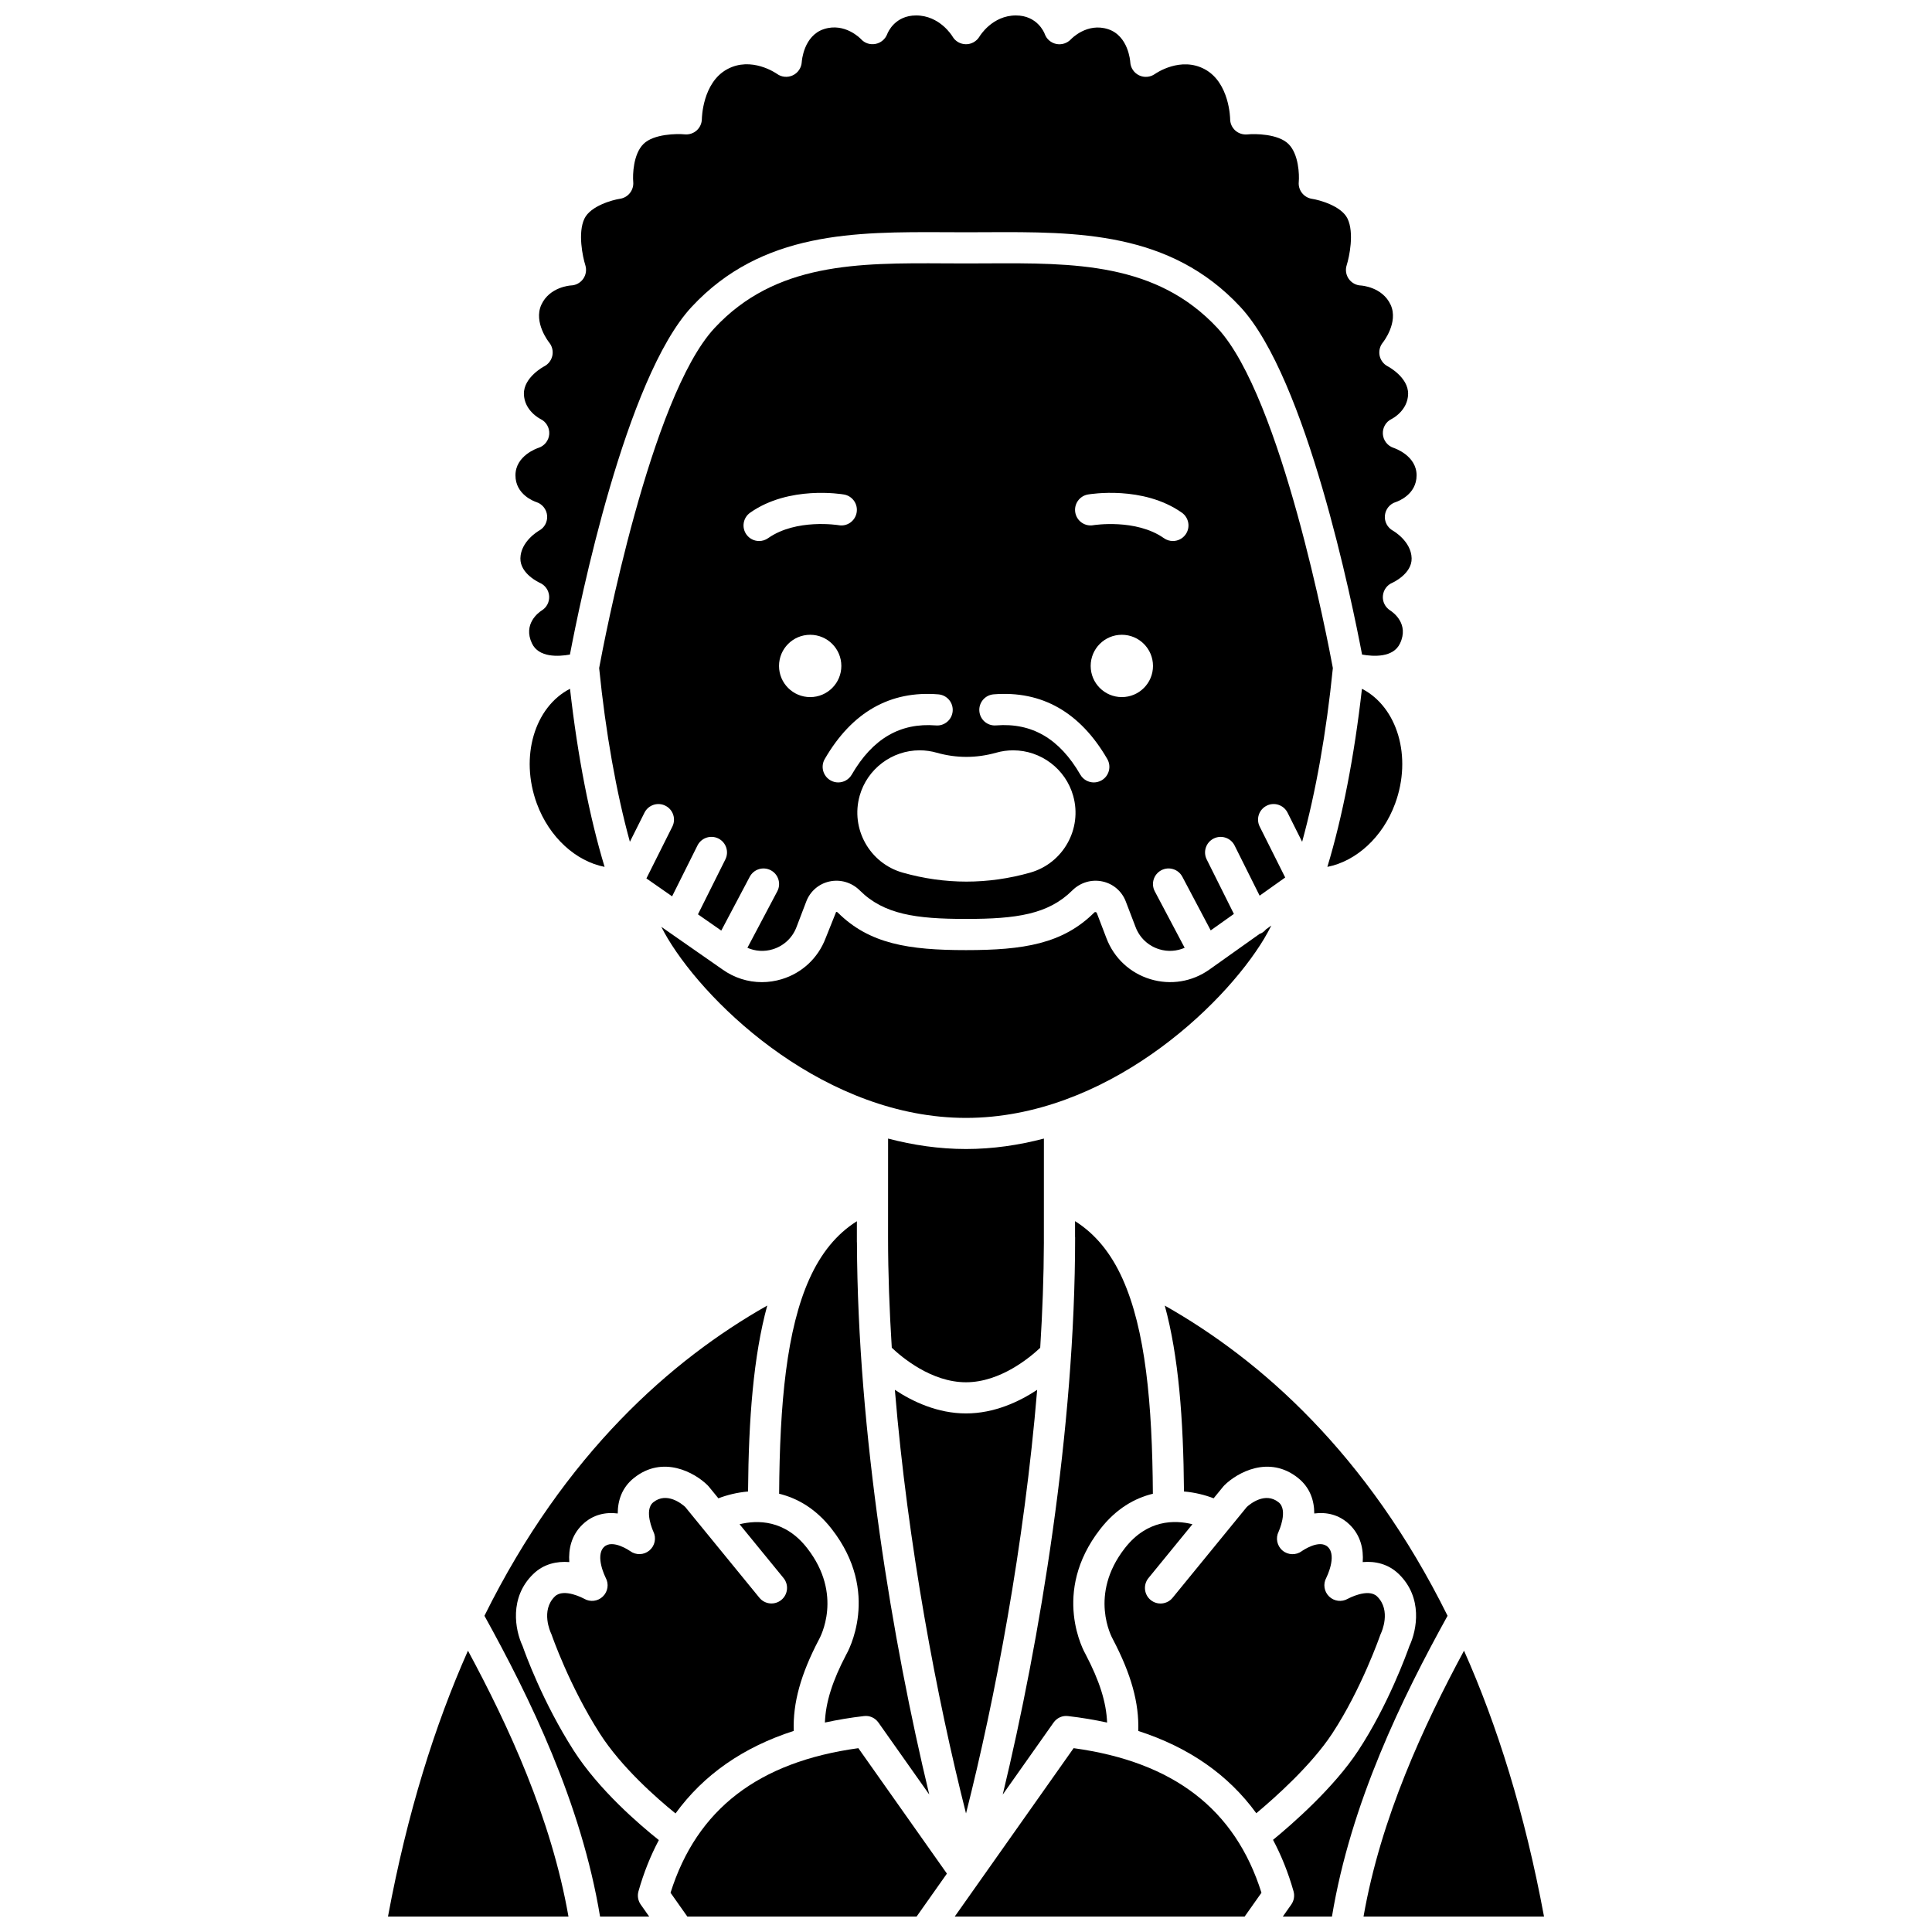
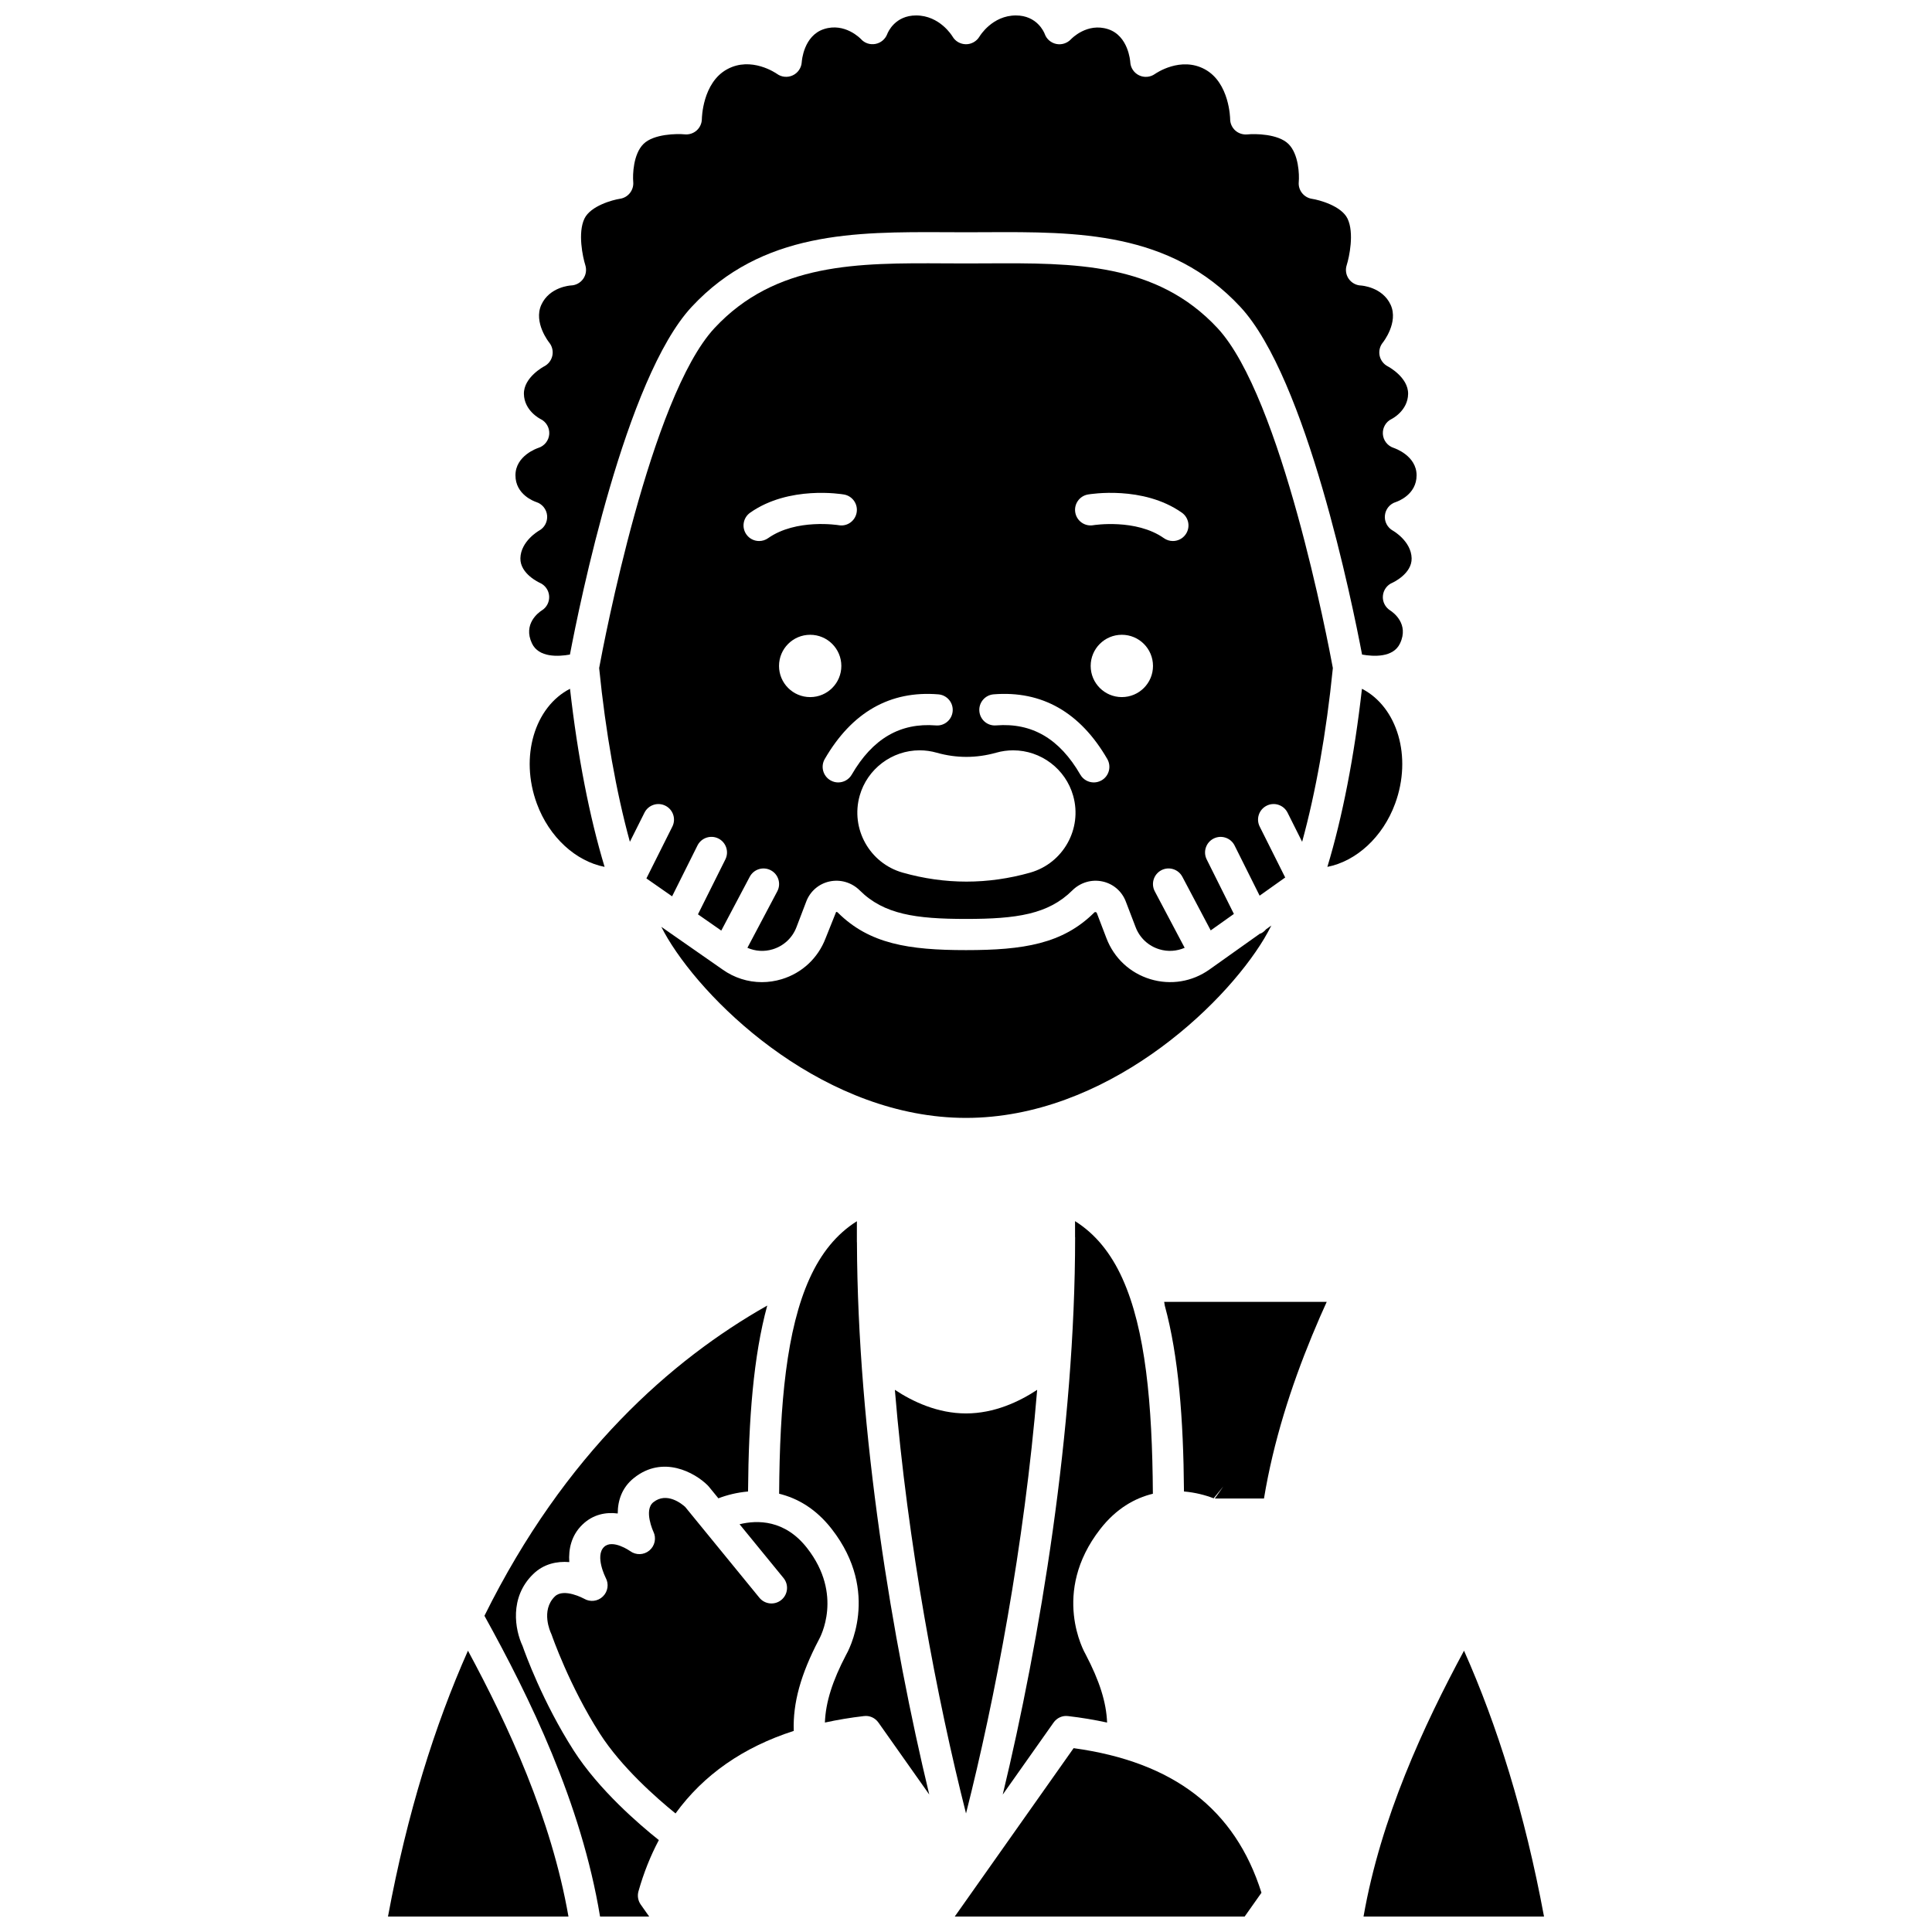
<svg xmlns="http://www.w3.org/2000/svg" width="800px" height="800px" version="1.1" viewBox="144 144 512 512">
  <defs>
    <clipPath id="g">
      <path d="m280 148.09h240v169.91h-240z" />
    </clipPath>
    <clipPath id="f">
      <path d="m397 607h82v44.902h-82z" />
    </clipPath>
    <clipPath id="e">
      <path d="m452 489h76v162.9h-76z" />
    </clipPath>
    <clipPath id="d">
      <path d="m505 581h49v70.902h-49z" />
    </clipPath>
    <clipPath id="c">
-       <path d="m321 607h74v44.902h-74z" />
-     </clipPath>
+       </clipPath>
    <clipPath id="b">
      <path d="m246 581h49v70.902h-49z" />
    </clipPath>
    <clipPath id="a">
      <path d="m272 489h76v162.9h-76z" />
    </clipPath>
  </defs>
-   <path d="m400 448.5c-7.109 0-14.016-1.027-20.648-2.769l-0.008 26.199c0 9.594 0.371 19.387 0.988 29.234 2.617 2.484 10.469 9.152 19.668 9.152 9.102 0 16.969-6.59 19.668-9.141 0.59-9.41 0.941-18.777 0.973-27.965h-0.004l0.008-27.477c-6.633 1.738-13.535 2.766-20.645 2.766z" />
  <path d="m441.45 482.8c-3.019-6.66-7.117-11.773-12.551-15.184v4.184c0 0.031 0.02 0.062 0.02 0.098 0 50.816-9.383 107.03-19.184 147.68l13.473-19.078c0.867-1.23 2.328-1.918 3.844-1.719 3.606 0.414 7.035 1 10.34 1.715-0.203-5.371-2.004-11.043-5.703-18.105-0.293-0.492-9.273-16.277 3.894-33.18 4.207-5.402 9.113-8.18 13.941-9.352-0.152-23.93-1.973-43.562-8.059-57.016 0-0.02-0.008-0.031-0.016-0.039z" />
  <path d="m376.79 600.49 13.473 19.082c-9.711-40.293-19.004-95.887-19.164-146.36h-0.016v-1.281-0.027-4.266c-5.422 3.406-9.516 8.516-12.527 15.164-0.004 0.008-0.008 0.016-0.012 0.023-6.09 13.453-7.914 33.09-8.066 57.031 4.828 1.172 9.738 3.949 13.941 9.352 13.164 16.902 4.188 32.691 3.797 33.355-3.625 6.926-5.41 12.562-5.609 17.93 3.305-0.715 6.734-1.301 10.34-1.715 1.508-0.199 2.973 0.484 3.844 1.715z" />
  <path d="m298.8 567.68c-0.039-0.023-5.379-2.938-7.762-0.602-3.809 3.723-1.133 9.504-1.016 9.742 0.066 0.141 0.141 0.316 0.191 0.465 0.047 0.133 4.621 13.422 12.766 26.148 5.703 8.91 15.062 17.113 20.039 21.148 7.418-10.227 17.883-17.535 31.332-21.875-0.25-7.406 1.855-15.012 6.648-24.156 0.348-0.621 6.551-11.898-3.094-24.277-5.898-7.574-13.207-7.488-17.91-6.332l11.648 14.254c1.445 1.766 1.18 4.367-0.586 5.809-1.766 1.441-4.363 1.18-5.809-0.586l-19.668-24.07c-0.852-0.777-4.863-4.086-8.434-1.242-2.613 2.09-0.02 7.738 0.008 7.797 0.836 1.711 0.395 3.777-1.066 4.996-1.461 1.219-3.562 1.289-5.098 0.152-0.023-0.02-4.668-3.269-6.918-1.086-2.473 2.402 0.418 8.117 0.445 8.172 0.891 1.633 0.586 3.656-0.75 4.945-1.328 1.301-3.363 1.539-4.969 0.598z" />
  <g clip-path="url(#g)">
    <path d="m286.15 277.06c1.57 0.516 2.695 1.926 2.84 3.566 0.145 1.645-0.691 3.227-2.144 4.004-0.02 0.012-4.828 2.738-4.938 7.305-0.102 4.172 5.09 6.492 5.144 6.516 1.406 0.617 2.371 1.969 2.477 3.508 0.105 1.531-0.637 3.008-1.945 3.809-0.84 0.535-5.047 3.582-2.613 8.734 1.801 3.816 7.016 3.508 10.066 2.965 2.586-13.605 14.73-73.305 32.262-92.145 18.645-20.039 43.355-19.879 67.211-19.789l5.492 0.02 5.492-0.02c23.852-0.102 48.559-0.258 67.203 19.789 17.531 18.84 29.676 78.535 32.262 92.145 3.051 0.539 8.273 0.852 10.066-2.965 2.434-5.156-1.781-8.195-2.648-8.754-1.293-0.828-2.035-2.316-1.898-3.84 0.133-1.527 1.078-2.867 2.496-3.461 0.023-0.012 5.223-2.336 5.121-6.504-0.113-4.562-4.918-7.293-4.969-7.316-1.445-0.805-2.289-2.402-2.113-4.047 0.172-1.645 1.293-3.035 2.875-3.527 0.531-0.172 5.519-1.965 5.519-7.09 0-5.227-5.832-7.184-6.078-7.269-1.609-0.523-2.75-1.977-2.859-3.668-0.105-1.688 0.809-3.273 2.336-4 0.141-0.07 4.277-2.188 4.356-6.625 0.082-4.43-5.336-7.293-5.394-7.316-1.109-0.574-1.906-1.629-2.16-2.848-0.246-1.227 0.062-2.504 0.859-3.465 0.027-0.031 4.219-5.297 2.062-10-2.188-4.766-7.812-5.109-7.867-5.109-1.293-0.051-2.484-0.703-3.231-1.758-0.742-1.059-0.945-2.402-0.547-3.633 0.68-2.148 2.051-8.566 0.215-12.348-1.637-3.367-7.484-4.941-9.402-5.231-2.172-0.328-3.727-2.297-3.516-4.481 0.168-1.867 0.004-7.344-2.719-10.047-2.742-2.727-8.945-2.754-10.91-2.543-1.16 0.102-2.328-0.262-3.195-1.039-0.867-0.785-1.367-1.902-1.363-3.078 0-0.078-0.137-9.574-6.695-13.141-6.418-3.488-12.969 1.055-13.242 1.246-1.23 0.867-2.848 1.008-4.203 0.348-1.355-0.66-2.25-2-2.324-3.5-0.016-0.262-0.496-6.981-5.883-8.73-5.559-1.801-9.684 2.512-9.855 2.695-0.992 1.043-2.461 1.516-3.875 1.223-1.406-0.297-2.578-1.293-3.055-2.652-0.172-0.469-2.035-4.902-7.637-4.902-6.25 0-9.523 5.371-9.66 5.602-0.75 1.258-2.141 2.043-3.59 2.027-1.465-0.012-2.824-0.785-3.555-2.055-0.121-0.203-3.398-5.574-9.641-5.574-5.602 0-7.465 4.434-7.656 4.938-0.512 1.34-1.691 2.34-3.102 2.606-1.43 0.277-2.875-0.191-3.832-1.254-0.148-0.16-4.289-4.473-9.836-2.672-5.391 1.75-5.867 8.469-5.883 8.758-0.094 1.504-1 2.848-2.363 3.492-1.363 0.645-2.973 0.504-4.188-0.375-0.262-0.184-6.82-4.734-13.223-1.23-6.559 3.566-6.695 13.062-6.695 13.156-0.008 1.164-0.508 2.285-1.375 3.059-0.867 0.777-2.035 1.148-3.184 1.035-1.969-0.199-8.195-0.148-10.914 2.543-2.723 2.699-2.883 8.176-2.715 10.062 0.195 2.184-1.355 4.16-3.527 4.469-1.906 0.285-7.754 1.867-9.391 5.231-1.836 3.781-0.461 10.203 0.219 12.355 0.387 1.23 0.184 2.578-0.559 3.629-0.742 1.055-1.934 1.707-3.223 1.754-0.199 0.008-5.691 0.371-7.867 5.109-2.16 4.707 2.031 9.973 2.078 10.023 0.785 0.969 1.098 2.254 0.836 3.477-0.266 1.223-1.059 2.266-2.172 2.832-0.031 0.016-5.449 2.879-5.367 7.309 0.082 4.473 4.316 6.602 4.359 6.625 1.539 0.727 2.473 2.324 2.356 4.027-0.121 1.695-1.277 3.148-2.902 3.652-0.219 0.07-6.051 2.031-6.051 7.254-0.012 5.129 4.977 6.918 5.547 7.106z" />
  </g>
  <path d="m418.86 512.32c-4.773 3.152-11.363 6.254-18.855 6.254s-14.086-3.098-18.855-6.254c3.398 40.977 11.148 81.867 18.855 112.26 7.707-30.398 15.457-71.289 18.855-112.26z" />
  <path d="m479.67 357.52c2.035-1.027 4.519-0.199 5.543 1.84l3.867 7.723c3.586-13.062 6.422-28.891 8.141-46.043-1.207-6.539-13.621-71.871-30.566-90.09-16.18-17.387-38-17.27-61.117-17.156l-5.535 0.02-5.535-0.02c-23.129-0.125-44.941-0.234-61.121 17.156-16.949 18.219-29.363 83.555-30.566 90.09 1.723 17.16 4.559 32.984 8.145 46.043l3.867-7.719c1.023-2.039 3.5-2.867 5.543-1.84 2.039 1.02 2.867 3.5 1.84 5.543l-6.871 13.723 6.809 4.746 6.723-13.473c1.02-2.039 3.5-2.867 5.539-1.855 2.039 1.02 2.871 3.496 1.855 5.539l-7.266 14.559 6.18 4.309 7.543-14.262c1.066-2.016 3.562-2.789 5.578-1.723 2.016 1.066 2.789 3.562 1.723 5.578l-7.918 14.969c2.109 0.918 4.457 1.082 6.703 0.395 2.914-0.883 5.211-3.019 6.297-5.863l2.602-6.812c1.035-2.715 3.344-4.695 6.168-5.301 2.891-0.621 5.883 0.266 8.008 2.375 6.379 6.348 14.82 7.555 28.16 7.555 13.34 0 21.773-1.207 28.16-7.551 2.117-2.106 5.102-3.004 8.008-2.375 2.828 0.605 5.133 2.59 6.168 5.301l2.606 6.809c1.086 2.844 3.383 4.984 6.297 5.863 2.242 0.684 4.598 0.516 6.699-0.395l-7.918-14.969c-1.066-2.016-0.293-4.512 1.723-5.582 2.019-1.066 4.512-0.293 5.582 1.723l7.516 14.215 6.144-4.363-7.207-14.445c-1.02-2.039-0.188-4.523 1.855-5.539 2.035-1.016 4.523-0.188 5.539 1.855l6.633 13.289 6.777-4.816-6.75-13.48c-1.035-2.039-0.207-4.523 1.832-5.543zm-132.12-70.898c-0.723 0.512-1.551 0.754-2.375 0.754-1.297 0-2.578-0.605-3.379-1.75-1.312-1.863-0.867-4.438 1-5.754 10.301-7.262 24.277-4.922 24.867-4.824 2.246 0.391 3.75 2.531 3.356 4.777-0.391 2.242-2.504 3.766-4.769 3.356-0.102-0.012-11.23-1.82-18.699 3.441zm11.156 42.117c-4.562 0-8.258-3.695-8.258-8.258s3.695-8.258 8.258-8.258 8.258 3.695 8.258 8.258c0 4.559-3.695 8.258-8.258 8.258zm7.43 22.613c-0.703 0-1.414-0.176-2.066-0.559-1.973-1.145-2.648-3.672-1.504-5.644 7.184-12.406 17.316-18.191 30.117-17.137 2.277 0.184 3.969 2.172 3.785 4.449s-2.172 3.977-4.449 3.785c-9.48-0.754-16.777 3.508-22.309 13.051-0.766 1.316-2.152 2.055-3.574 2.055zm50.867 23.906c-5.574 1.578-11.262 2.379-16.891 2.379-5.637 0-11.324-0.801-16.895-2.383-8.758-2.481-13.867-11.625-11.391-20.391 2-7.078 8.535-12.02 15.891-12.02 1.531 0 3.055 0.215 4.531 0.637 5.207 1.473 10.496 1.473 15.758-0.008 1.453-0.414 2.965-0.625 4.488-0.625 7.375 0 13.918 4.953 15.906 12.047 2.477 8.738-2.637 17.883-11.398 20.363zm18.934-24.465c-0.652 0.375-1.367 0.559-2.066 0.559-1.426 0-2.812-0.738-3.578-2.062-5.523-9.547-12.809-13.797-22.309-13.051-2.316 0.191-4.266-1.512-4.449-3.785-0.184-2.269 1.512-4.266 3.785-4.449 12.789-1.027 22.93 4.738 30.117 17.137 1.145 1.988 0.469 4.516-1.5 5.652zm5.359-22.055c-4.562 0-8.258-3.695-8.258-8.258s3.695-8.258 8.258-8.258 8.258 3.695 8.258 8.258c0.004 4.559-3.691 8.258-8.258 8.258zm16.906-43.113c-0.805 1.141-2.082 1.75-3.379 1.75-0.82 0-1.652-0.242-2.375-0.754-7.414-5.227-18.605-3.461-18.711-3.438-2.254 0.395-4.387-1.113-4.777-3.363-0.391-2.246 1.113-4.387 3.363-4.777 0.594-0.094 14.586-2.434 24.887 4.824 1.859 1.316 2.309 3.891 0.992 5.758z" />
-   <path d="m460.01 547.94c-4.723-1.176-12-1.258-17.914 6.34-9.648 12.379-3.445 23.66-3.176 24.133 4.863 9.27 6.981 16.895 6.731 24.309 13.422 4.332 23.875 11.617 31.285 21.805 5.07-4.234 14.609-12.754 20.113-21.117 7.793-11.852 12.691-25.98 12.738-26.121 0.059-0.16 0.125-0.328 0.203-0.48 0.102-0.223 2.777-5.996-1.027-9.723-2.387-2.332-7.731 0.586-7.781 0.609-1.602 0.93-3.633 0.68-4.961-0.617-1.32-1.293-1.637-3.309-0.746-4.926 0.02-0.043 2.918-5.769 0.445-8.172-2.258-2.207-6.871 1.043-6.918 1.086-1.531 1.129-3.652 1.078-5.117-0.156-1.461-1.227-1.891-3.301-1.035-5.008 0.016-0.043 2.609-5.691-0.004-7.781-3.555-2.836-7.539 0.43-8.434 1.246l-19.664 24.066c-1.445 1.766-4.043 2.023-5.809 0.586-1.766-1.445-2.027-4.043-0.586-5.809z" />
  <g clip-path="url(#f)">
    <path d="m428.52 607.28-25.137 35.609-6.363 9.012h76.828l4.453-6.305c-6.965-22.121-23.285-34.68-49.781-38.316z" />
  </g>
  <g clip-path="url(#e)">
-     <path d="m452.68 490c3.656 13.375 4.934 30.047 5.086 49.258 2.922 0.25 5.613 0.941 7.859 1.809l2.559-3.133c0.09-0.113 0.191-0.219 0.289-0.316 3.387-3.356 11.828-8.09 19.52-1.945 3.219 2.566 4.301 6.055 4.301 9.418 3.16-0.406 6.547 0.215 9.387 2.973 2.918 2.84 3.695 6.484 3.453 9.906 3.266-0.289 6.777 0.449 9.602 3.211 6.352 6.207 4.785 14.75 2.777 19.02-0.711 2.027-5.66 15.715-13.57 27.738-6.469 9.836-17.426 19.414-22.578 23.641 2.215 4.168 4.035 8.699 5.434 13.629 0.344 1.203 0.121 2.496-0.598 3.516l-2.242 3.184h13.023c4.988-30.203 18.723-58.176 30.637-79.707-21.324-43.051-49.637-67.891-74.938-82.199z" />
+     <path d="m452.68 490c3.656 13.375 4.934 30.047 5.086 49.258 2.922 0.25 5.613 0.941 7.859 1.809l2.559-3.133l-2.242 3.184h13.023c4.988-30.203 18.723-58.176 30.637-79.707-21.324-43.051-49.637-67.891-74.938-82.199z" />
  </g>
  <path d="m479.05 392.69c0.633-1.059 1.254-2.215 1.871-3.414l-1.418 1.008c-0.355 0.434-0.797 0.805-1.328 1.074-0.086 0.043-0.184 0.027-0.273 0.066l-13.387 9.512c-4.582 3.254-10.289 4.184-15.668 2.555-5.375-1.633-9.609-5.574-11.617-10.824l-2.606-6.812c-0.301-0.199-0.473-0.195-0.641-0.016-8.371 8.32-18.797 9.953-33.98 9.953s-25.617-1.633-33.98-9.953c-0.172-0.172-0.34-0.184-0.445-0.156l-2.797 6.988c-2.008 5.25-6.238 9.195-11.617 10.824-1.734 0.523-3.508 0.785-5.266 0.785-3.684 0-7.305-1.137-10.406-3.34l-16.242-11.32c0.562 1.086 1.129 2.121 1.707 3.086 11.031 18.391 42.246 47.551 79.051 47.551 36.805-0.004 68.012-29.176 79.043-47.566z" />
  <g clip-path="url(#d)">
    <path d="m531.98 581.45c-10.664 19.793-22.074 44.348-26.629 70.449h47.828c-5.086-27.402-12.41-50.699-21.199-70.449z" />
  </g>
  <g clip-path="url(#c)">
    <path d="m321.7 645.6 4.449 6.305h60.762l8.031-11.379-23.469-33.242c-26.496 3.637-42.812 16.195-49.773 38.316z" />
  </g>
  <path d="m286.27 356.97c3.293 8.953 10.355 15.273 17.953 16.762-3.981-13.168-7.141-29.293-9.164-47.199-9.375 4.82-13.359 18.004-8.789 30.438z" />
  <path d="m513.72 356.97c4.57-12.434 0.586-25.617-8.789-30.438-2.023 17.91-5.18 34.031-9.164 47.199 7.594-1.488 14.668-7.812 17.953-16.762z" />
  <g clip-path="url(#b)">
    <path d="m246.82 651.9h47.828c-4.559-26.102-15.965-50.656-26.633-70.449-8.781 19.75-16.109 43.047-21.195 70.449z" />
  </g>
  <g clip-path="url(#a)">
    <path d="m318.6 631.64c-5.156-4.102-15.891-13.305-22.578-23.75-8.184-12.789-12.848-25.715-13.539-27.695-2.004-4.269-3.562-12.812 2.785-19.016 2.824-2.762 6.328-3.469 9.602-3.211-0.242-3.422 0.531-7.07 3.453-9.906 2.84-2.762 6.254-3.371 9.383-2.973 0-3.367 1.078-6.856 4.301-9.418 7.684-6.144 16.125-1.414 19.52 1.945 0.098 0.098 0.199 0.207 0.289 0.316l2.566 3.137c2.246-0.867 4.934-1.551 7.859-1.805 0.148-19.223 1.43-35.898 5.086-49.277-25.301 14.309-53.617 39.145-74.945 82.215 11.918 21.527 25.652 49.5 30.641 79.711h13.023l-2.246-3.184c-0.719-1.02-0.941-2.312-0.598-3.516 1.387-4.91 3.199-9.426 5.398-13.574z" />
  </g>
</svg>